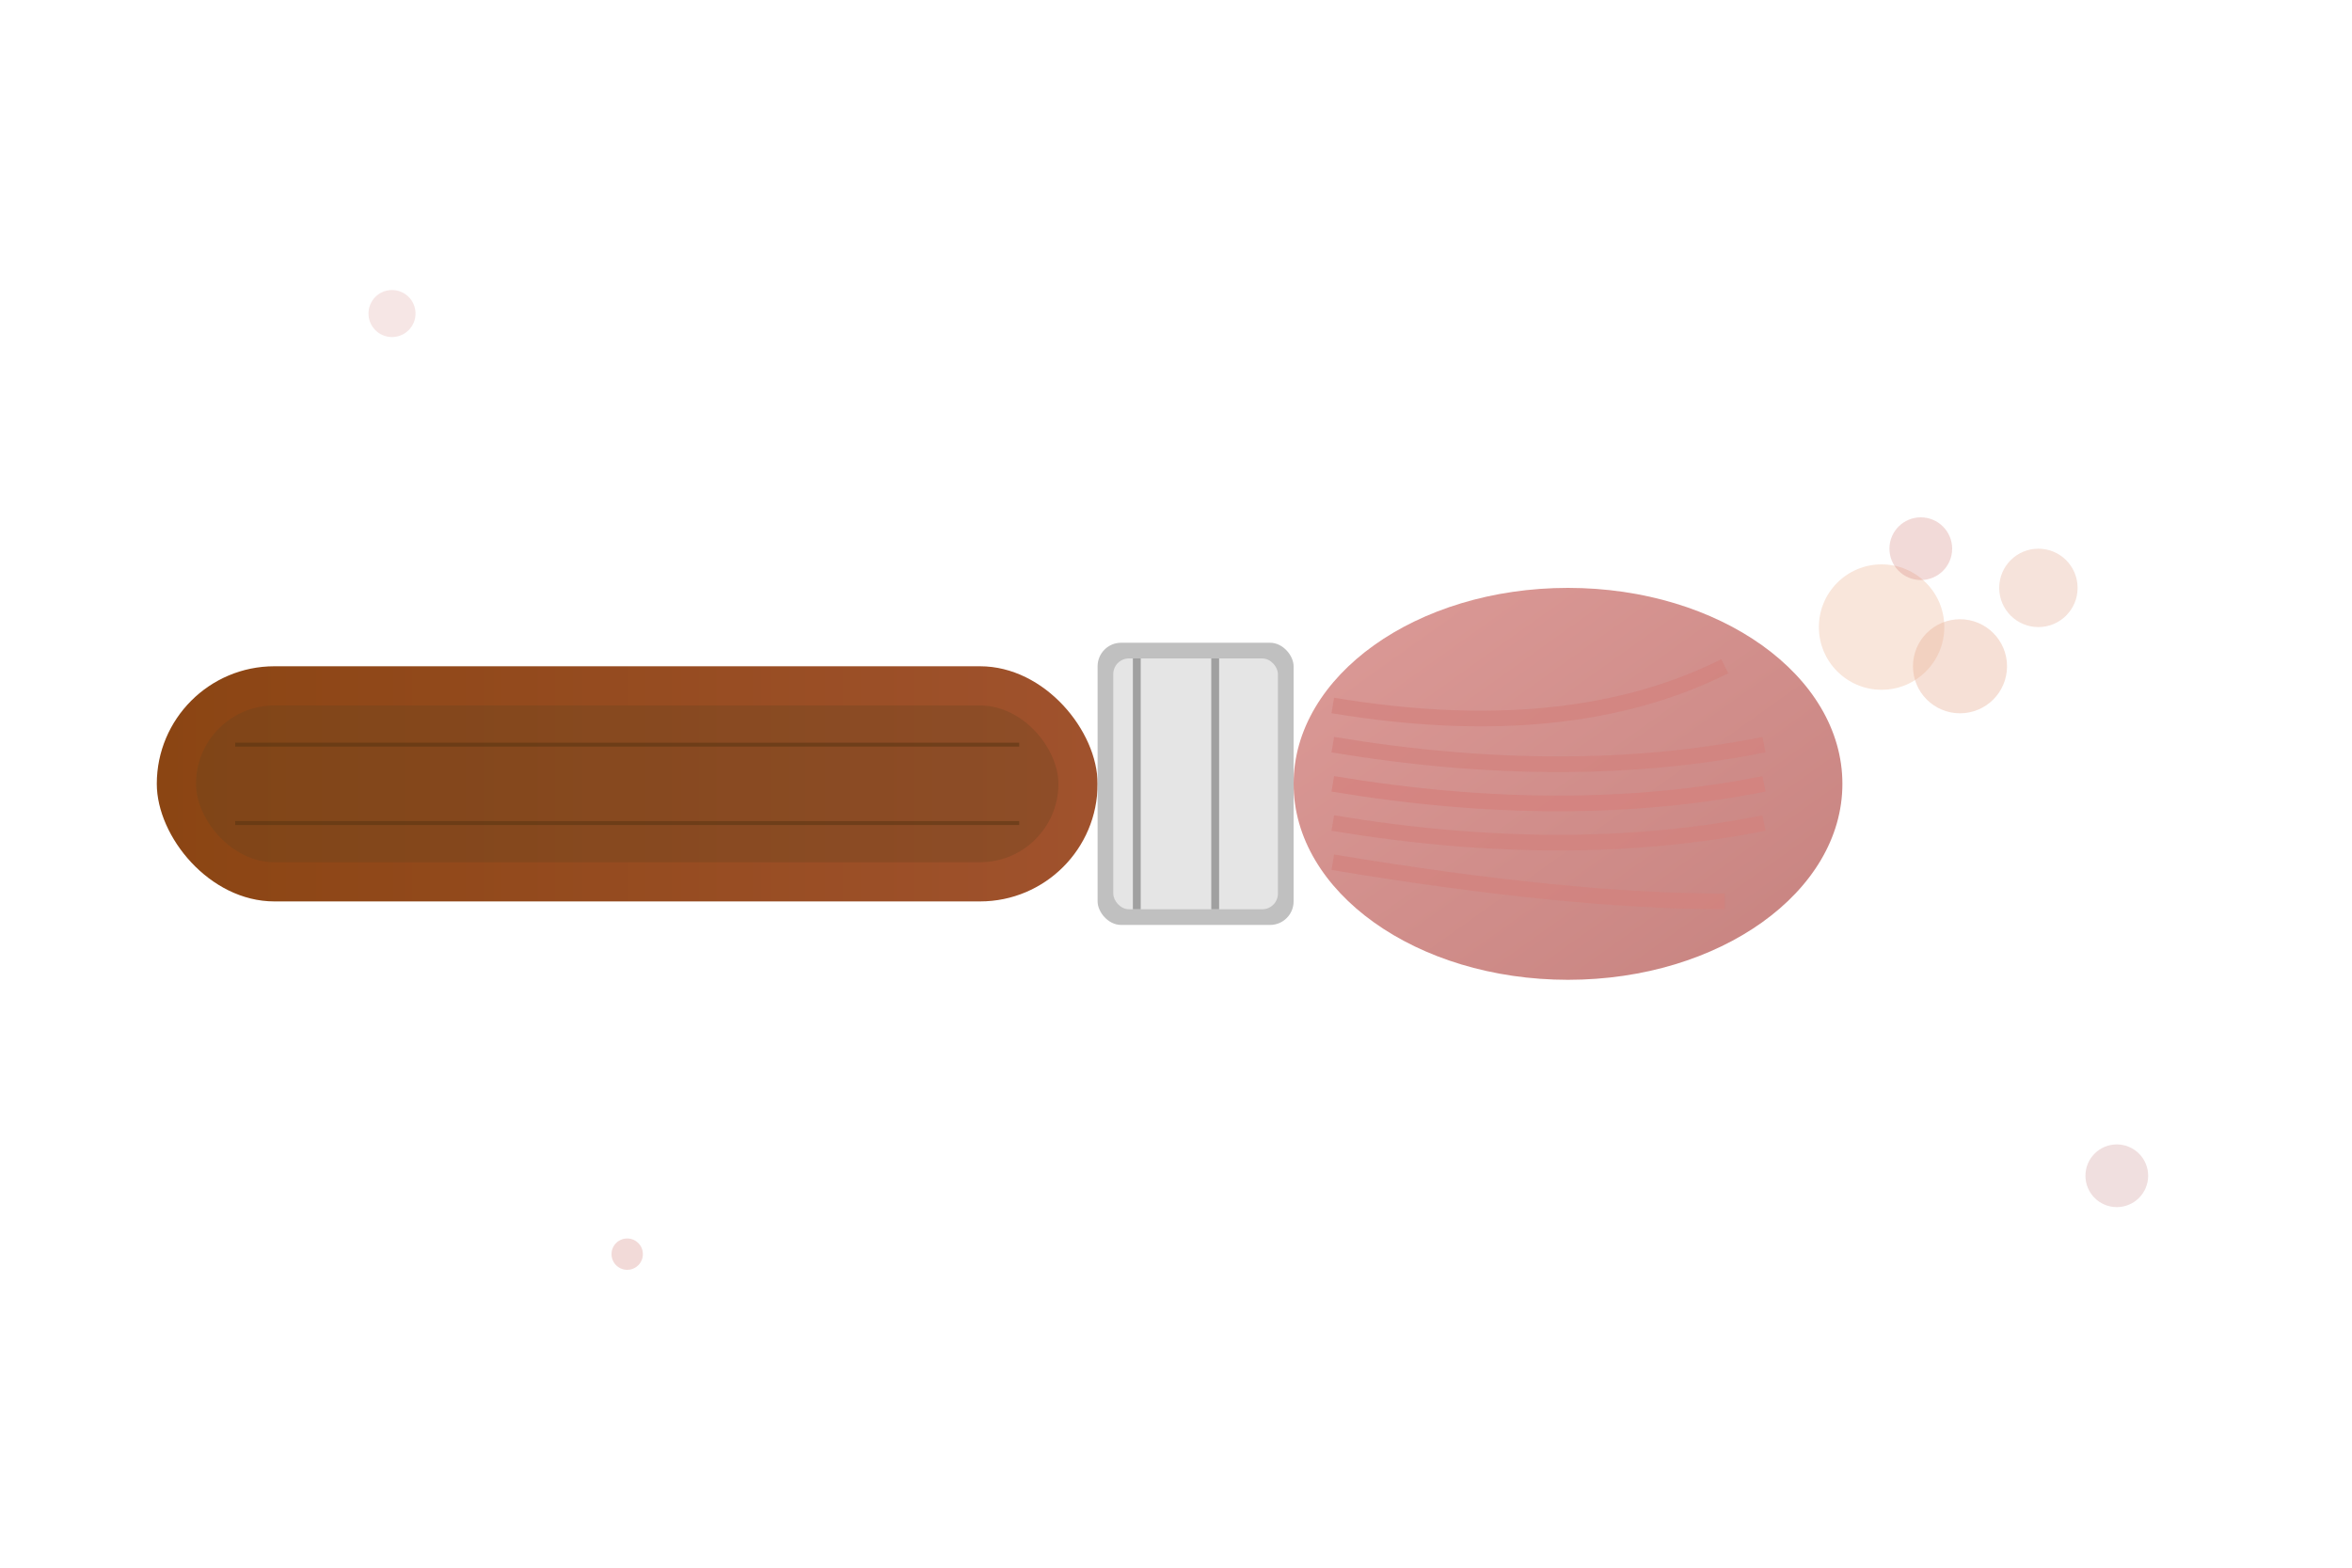
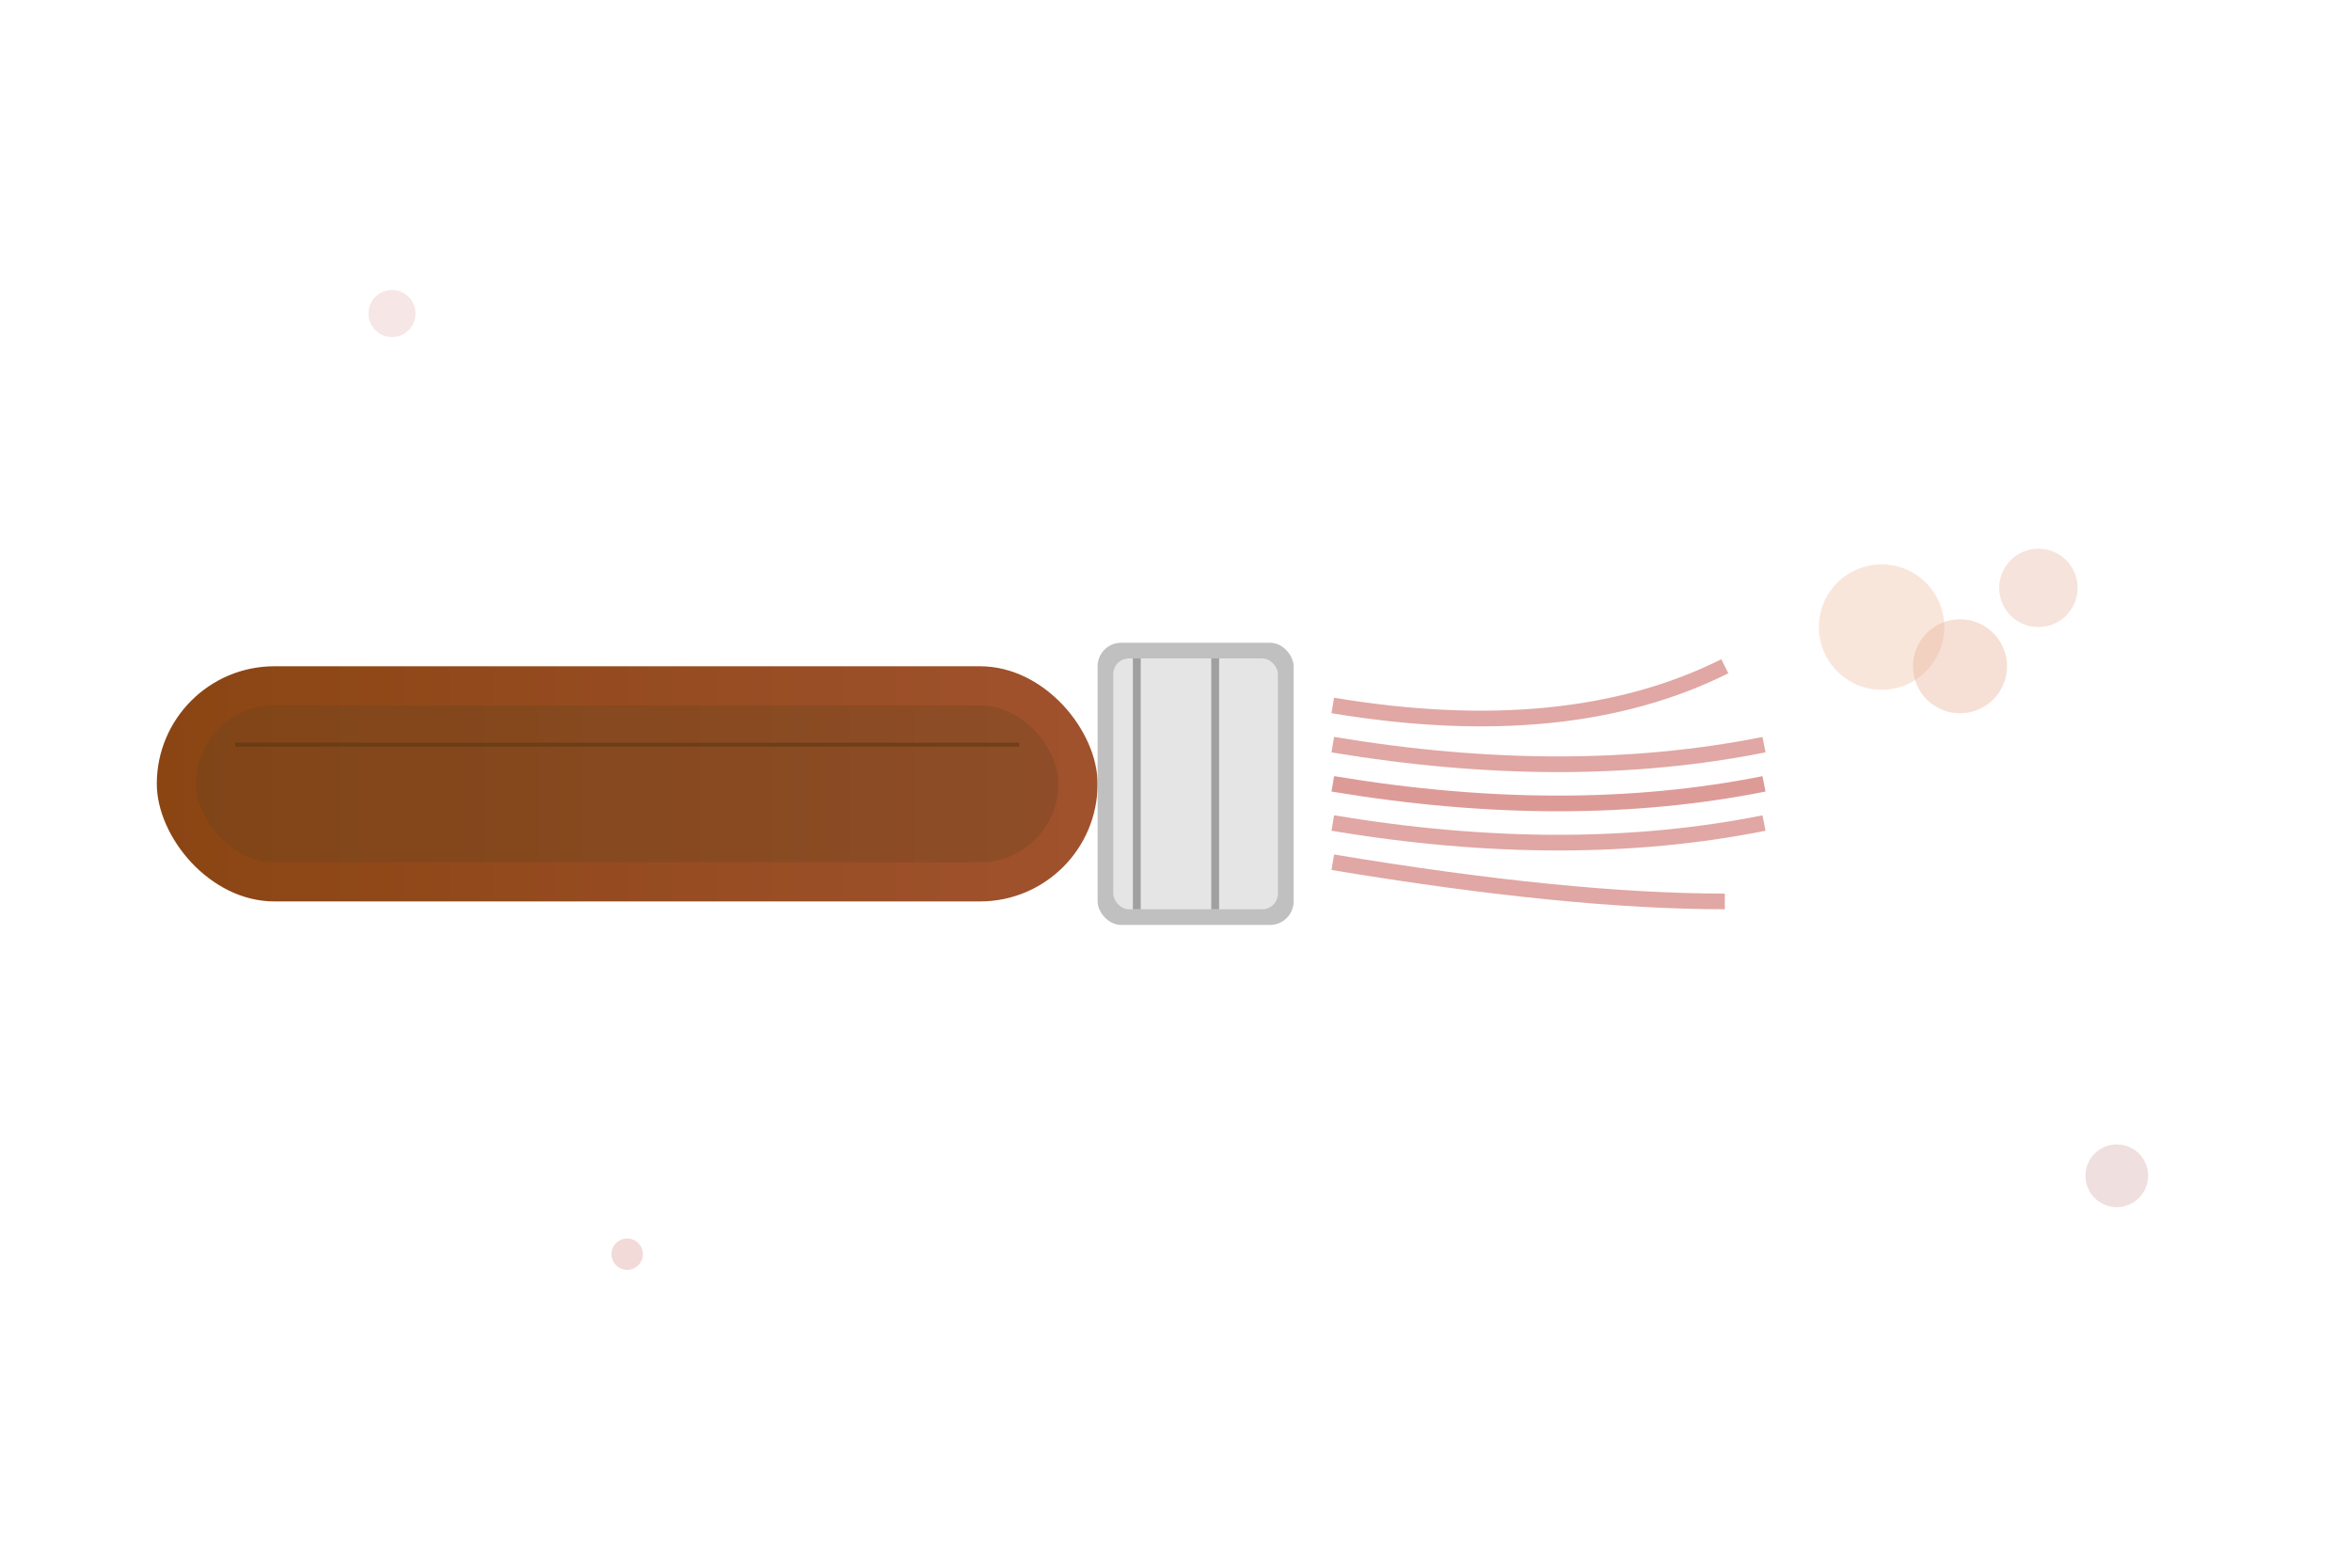
<svg xmlns="http://www.w3.org/2000/svg" viewBox="0 0 300 200" fill="none">
  <defs>
    <linearGradient id="brushGradient" x1="0%" y1="0%" x2="100%" y2="100%">
      <stop offset="0%" style="stop-color:#d4827e;stop-opacity:1" />
      <stop offset="100%" style="stop-color:#b8635f;stop-opacity:1" />
    </linearGradient>
    <linearGradient id="handleGradient" x1="0%" y1="0%" x2="100%" y2="0%">
      <stop offset="0%" style="stop-color:#8B4513;stop-opacity:1" />
      <stop offset="100%" style="stop-color:#A0522D;stop-opacity:1" />
    </linearGradient>
  </defs>
  <rect x="20" y="85" width="120" height="30" rx="15" fill="url(#handleGradient)" />
  <rect x="25" y="90" width="110" height="20" rx="10" fill="#654321" opacity="0.3" />
  <rect x="140" y="82" width="25" height="36" rx="3" fill="#C0C0C0" />
  <rect x="142" y="84" width="21" height="32" rx="2" fill="#E5E5E5" />
  <line x1="145" y1="84" x2="145" y2="116" stroke="#A0A0A0" stroke-width="1" />
  <line x1="155" y1="84" x2="155" y2="116" stroke="#A0A0A0" stroke-width="1" />
-   <ellipse cx="200" cy="100" rx="35" ry="25" fill="url(#brushGradient)" opacity="0.8" />
  <path d="M170 90 Q200 95 220 85" stroke="#d4827e" stroke-width="2" fill="none" opacity="0.7" />
  <path d="M170 95 Q200 100 225 95" stroke="#d4827e" stroke-width="2" fill="none" opacity="0.7" />
  <path d="M170 100 Q200 105 225 100" stroke="#d4827e" stroke-width="2" fill="none" opacity="0.8" />
  <path d="M170 105 Q200 110 225 105" stroke="#d4827e" stroke-width="2" fill="none" opacity="0.7" />
  <path d="M170 110 Q200 115 220 115" stroke="#d4827e" stroke-width="2" fill="none" opacity="0.7" />
  <circle cx="240" cy="80" r="8" fill="#f0c2a6" opacity="0.4" />
  <circle cx="250" cy="85" r="6" fill="#e8b29a" opacity="0.4" />
  <circle cx="260" cy="75" r="5" fill="#dfa088" opacity="0.3" />
-   <circle cx="245" cy="70" r="4" fill="#d4827e" opacity="0.3" />
  <circle cx="50" cy="40" r="3" fill="#d4827e" opacity="0.2" />
  <circle cx="270" cy="150" r="4" fill="#b8635f" opacity="0.2" />
  <circle cx="80" cy="160" r="2" fill="#d4827e" opacity="0.3" />
  <line x1="30" y1="95" x2="130" y2="95" stroke="#543311" stroke-width="0.5" opacity="0.5" />
-   <line x1="30" y1="105" x2="130" y2="105" stroke="#543311" stroke-width="0.5" opacity="0.5" />
</svg>